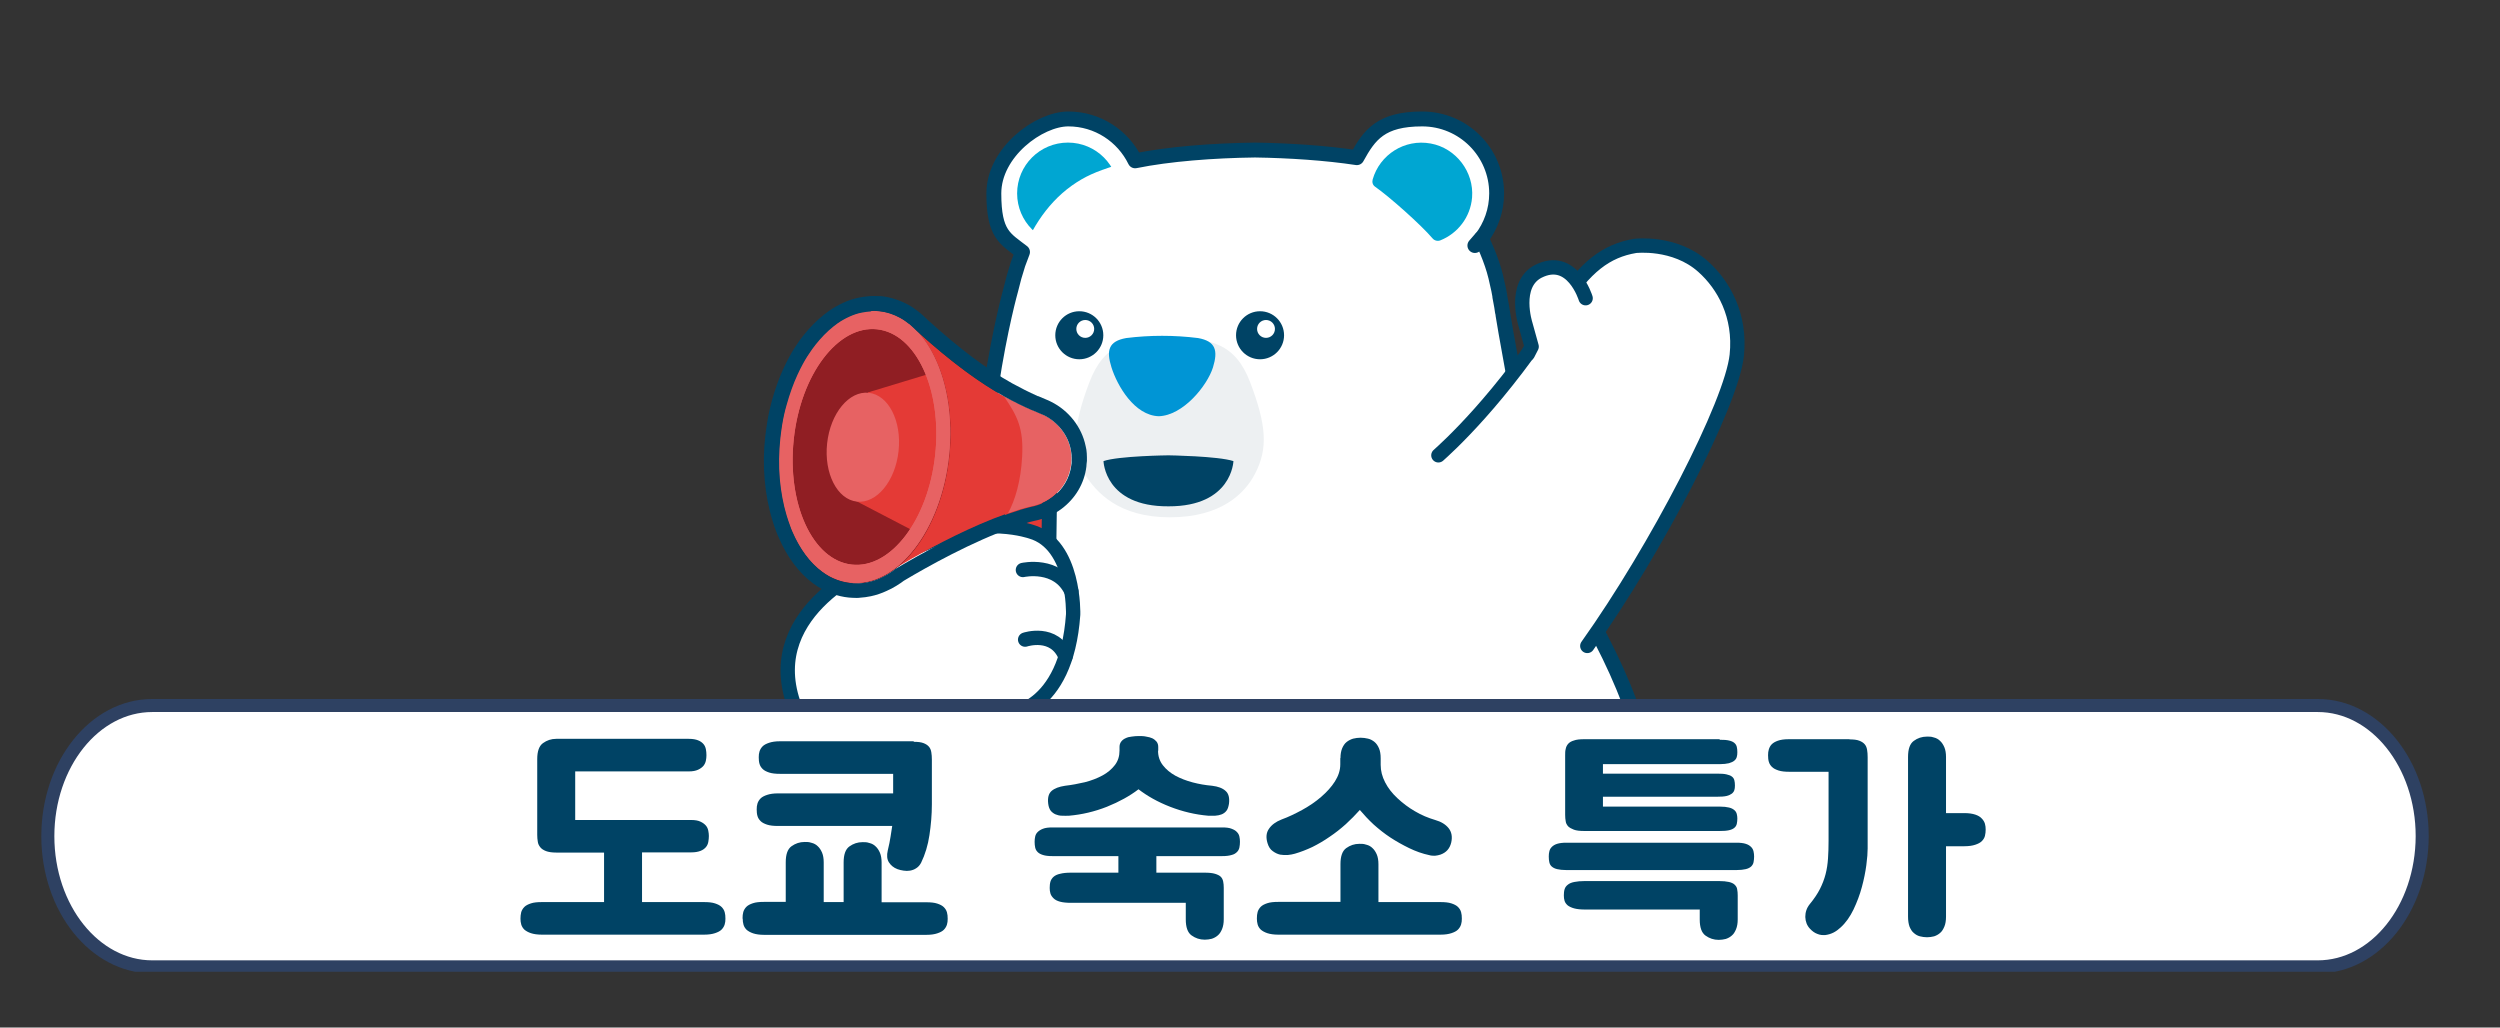
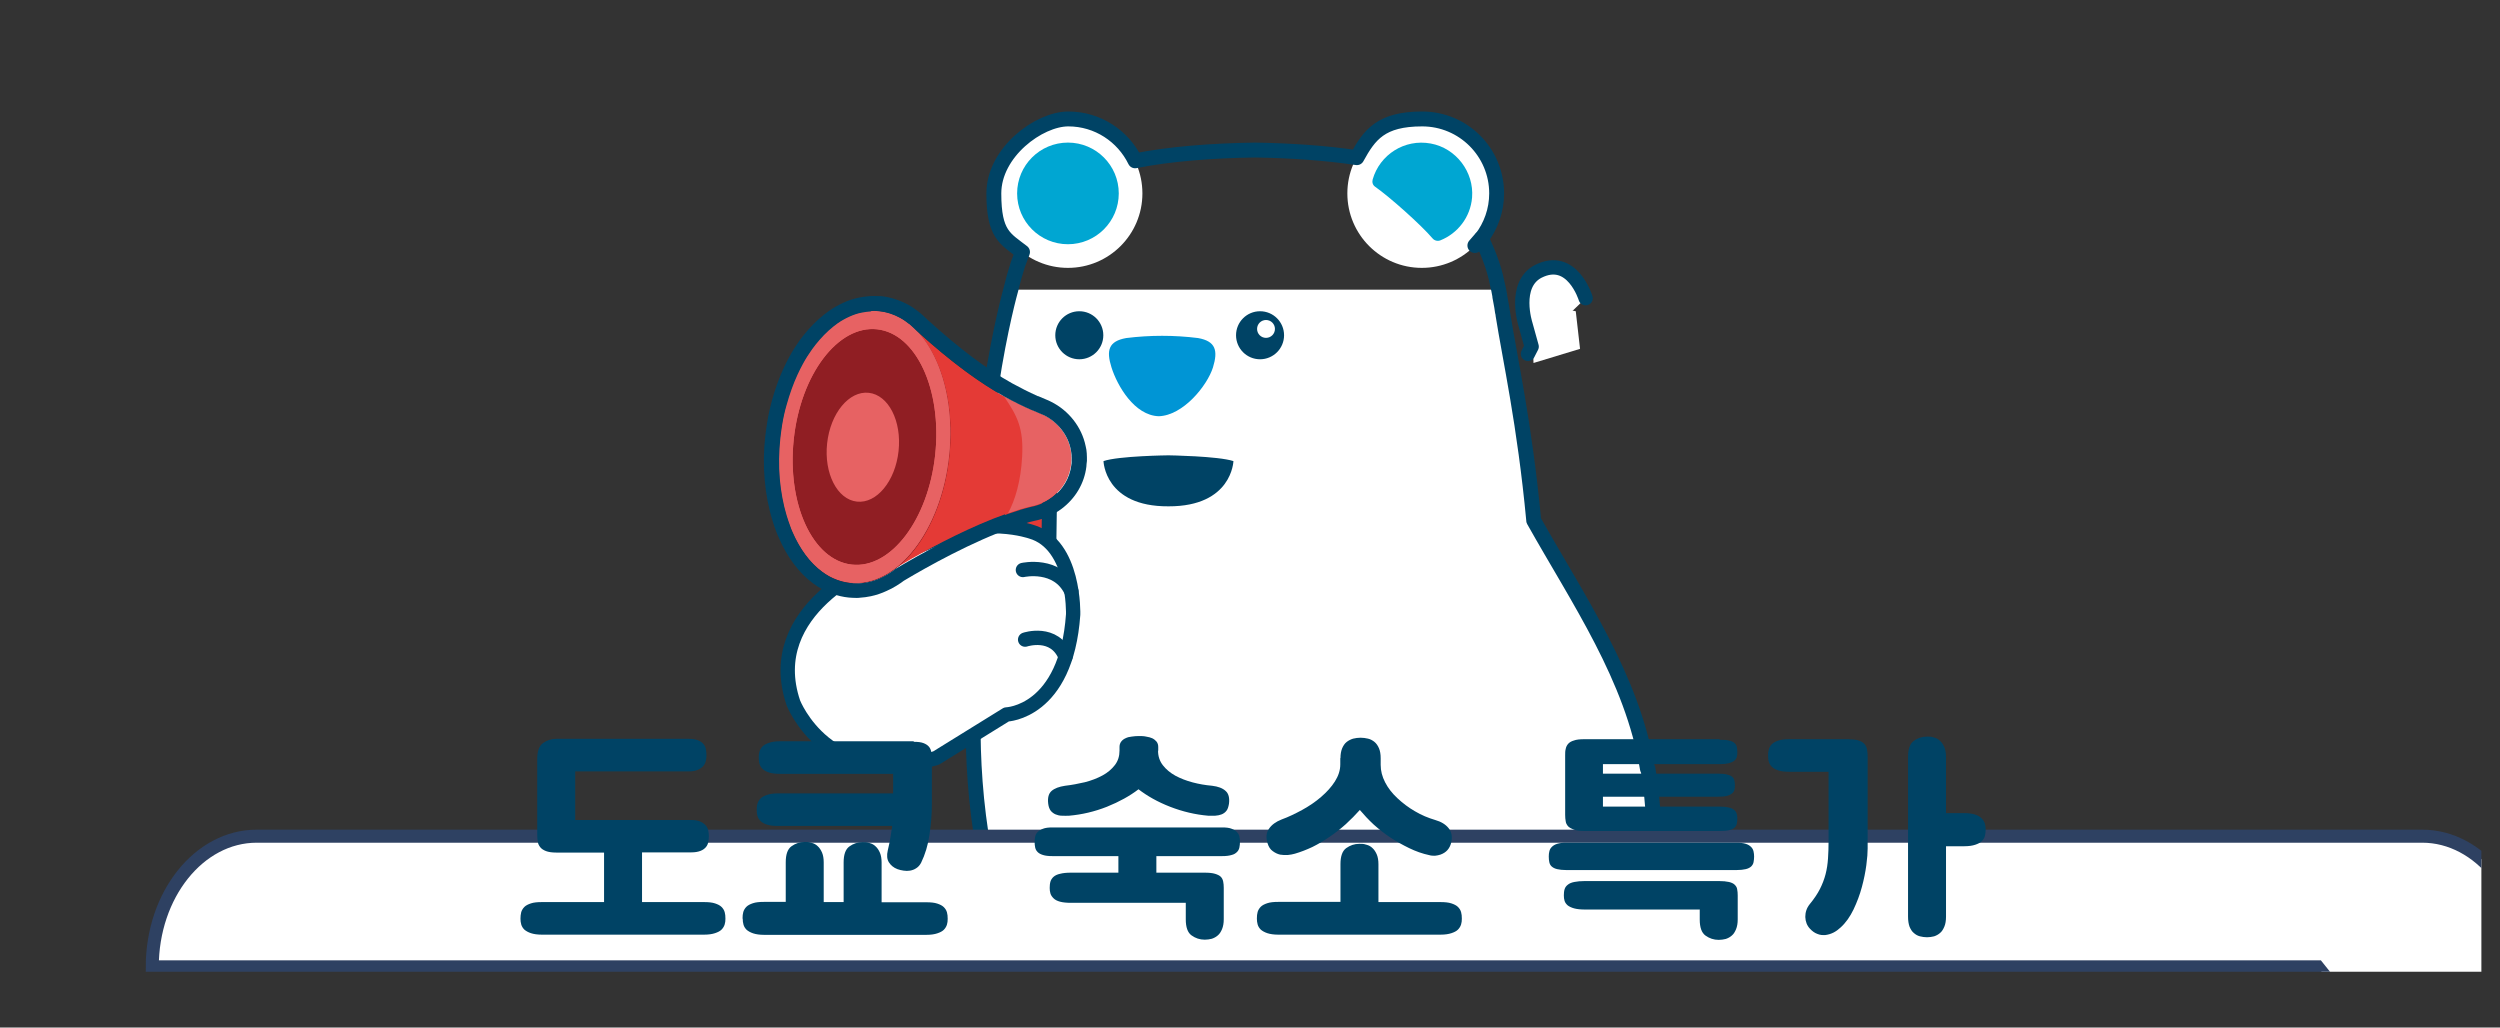
<svg xmlns="http://www.w3.org/2000/svg" id="_레이어_1" data-name="레이어 1" width="1343" height="552" version="1.1" viewBox="0 0 1343 552">
  <rect x="0" y="0" width="1343" height="552" fill="#333333" stroke="none" />
  <defs>
    <style>
      .cls-1, .cls-2 {
        fill: none;
      }

      .cls-1, .cls-3, .cls-4 {
        stroke: #004365;
        stroke-linecap: round;
        stroke-linejoin: round;
      }

      .cls-1, .cls-4 {
        stroke-width: 8px;
      }

      .cls-5 {
        fill: #e43a36;
      }

      .cls-5, .cls-6, .cls-7, .cls-8, .cls-2, .cls-9, .cls-10, .cls-11, .cls-12 {
        stroke-width: 0px;
      }

      .cls-6 {
        fill: #00a6d2;
      }

      .cls-7 {
        fill: #e76263;
      }

      .cls-8 {
        fill: #edf0f2;
      }

      .cls-13 {
        clip-path: url(#clippath-1);
      }

      .cls-14 {
        stroke: #2e4162;
        stroke-miterlimit: 10;
        stroke-width: 7px;
      }

      .cls-14, .cls-3, .cls-4, .cls-10 {
        fill: #fff;
      }

      .cls-3 {
        stroke-width: 7.7px;
      }

      .cls-15 {
        clip-path: url(#clippath);
      }

      .cls-9 {
        fill: #901e23;
      }

      .cls-11 {
        fill: #004365;
      }

      .cls-12 {
        fill: #0095d5;
      }
    </style>
    <clipPath id="clippath">
      <rect class="cls-2" x="-808" y="-71" width="1822" height="540" />
    </clipPath>
    <clipPath id="clippath-1">
      <rect class="cls-2" x="-101" y="29.3" width="1434" height="492.7" />
    </clipPath>
  </defs>
  <g class="cls-15">
    <g>
      <circle class="cls-10" cx="573.7" cy="103.9" r="40" />
      <path class="cls-10" d="M804.9,155.6h-262s-25.3,89-13.5,182.6h144.7l152.2-27.1c-4.3-70.1-14.5-113.4-19-142.1-1.4-8.4-2.4-13.4-2.4-13.4Z" />
      <circle class="cls-6" cx="573.7" cy="103.9" r="27.3" />
-       <path class="cls-10" d="M806.6,164.6c-1.5-7.7-2.8-15.4-5.3-22.8-5.6-16.4-14.6-31.9-28.9-42.1-7.1-5-12.7-7.4-23.4-10.8-19-5.3-47.6-7.9-74.9-8.2-27.2.4-55.9,2.9-74.9,8.2-10.7,3.4-16.3,5.8-23.4,10.8-14.3,10.2-23.4,25.7-28.9,42.1-2.5,7.5-4.4,15.1-5.9,22.8l-5.9,27.8h275.6l-4.1-27.8Z" />
      <circle class="cls-10" cx="763.8" cy="103.9" r="40" />
      <path class="cls-6" d="M790.8,106.1c1.1-13.7-8.6-26.5-22.2-29-14.1-2.6-27.4,6-31.2,19.3-.4,1.5,0,3,1.3,3.9,7.7,5.4,24.5,20.3,30.9,27.8,1,1.2,2.8,1.6,4.2,1,9.2-3.7,16.1-12.3,17-23Z" />
      <line class="cls-1" x1="795.6" y1="128.1" x2="792.3" y2="131.9" />
      <g>
-         <path class="cls-8" d="M671.6,205.4c-8-21.1-21.3-23.7-42.7-23.7h-1c-21.4,0-34.7,2.6-42.7,23.7-8.7,22.9-9.8,37.5-2.6,49.1,6.3,10.1,18.4,23.4,45.8,23.4s40.2-12.6,45.8-23.4c7.1-13.6,6.1-26.2-2.6-49.1Z" />
        <path class="cls-12" d="M643.6,181.6c-6.4-.8-12.9-1.2-19.3-1.2s-12.9.4-19.3,1.2c-9.5,1.7-10.8,6.6-7.9,15.8,3.1,9.8,12.3,25.8,25.4,26.2,13.1-.4,26-16.4,29.1-26.2,2.8-9.1,1.5-14.1-8-15.8Z" />
        <path class="cls-11" d="M627.7,244.6s-26.8.3-34.9,3.1c0,0,.6,24.5,34.9,24.3,34.2.1,34.9-24.3,34.9-24.3-8.2-2.7-34.9-3.1-34.9-3.1Z" />
        <g>
          <circle class="cls-11" cx="676.9" cy="180.1" r="12.9" />
          <circle class="cls-10" cx="680.1" cy="176.7" r="4.8" />
        </g>
        <g>
          <circle class="cls-11" cx="579.8" cy="180.1" r="12.9" />
-           <circle class="cls-10" cx="583" cy="176.7" r="4.8" />
        </g>
      </g>
      <path class="cls-10" d="M528.1,326.5s-26.4,126.6,37.3,230.2l105.6,33.3,146.2,13.6,15.1-40.3s37.5-33.4,52.8-91.8c4.9-18.8,3.1-39.6,0-58.6-8.1-49-37.2-90.8-61.1-133.4,0-.1,0-.1,0-.2,0,.1-252.7,2.9-295.7,47.2Z" />
      <g>
        <polygon class="cls-10" points="565.3 556.7 566.7 564.2 565.9 606.8 688.4 606.8 688.4 556.7 565.3 556.7" />
        <path class="cls-10" d="M565.9,598.5s-5.7,5-8.7,13.8c-3.3,9.8-3.3,23.6,10.4,28.6,18.5,7,102.3,7.5,115.4-.9,0,0,8.9-12.4,5.4-41.5h-122.5Z" />
        <path class="cls-4" d="M628.6,645.2c-.6-2-.9-4.1-.9-6.4,0-4.7,1.4-8.9,3.7-12.2" />
        <path class="cls-4" d="M591.5,642.5c-.6-2-.9-4.1-.9-6.4,0-4.7,1.4-8.9,3.7-12.2" />
      </g>
      <g>
        <polygon class="cls-10" points="679.5 560 681.2 567.4 682.4 610 817.2 603.6 822.6 553.2 679.5 560" />
        <path class="cls-10" d="M683.9,606.8s-5.7,5-8.7,13.8c-3.3,9.8-3.3,23.6,10.4,28.6,18.5,7,100.7,7.5,113.8-.9,0,0,15.9-8.7,17.8-44.7l-133.3,3.2Z" />
        <path class="cls-4" d="M734.3,654.4c-.6-2-3.9-10.1,1.9-22.3" />
        <path class="cls-4" d="M697.3,650.8c-.6-2-3.5-11.2,1.9-21.5" />
      </g>
      <path class="cls-1" d="M660,563.3c8.9,2.7,20,2.4,26.7.8l-4.4,42.6s-12.3,6.4-11.9,23.8c0,0-1.9,12.6,15.1,18.5" />
      <path class="cls-1" d="M885,413c-8.1-49-37.2-90.8-61.1-133.4,0-.1,0-.1,0-.2h0c-4.9-51.9-12.7-86.3-16.5-110.3,0-.6-.2-1.2-.3-1.7l-.4-2.7c-.3-1.8-.7-3.6-1-5.4h0c0-.2,0-.3,0-.4-.4-2-.6-3.2-.6-3.2h0c-1-4.7-2-9.3-3.6-13.9-1.6-4.7-3.5-9.2-5.7-13.7,5.1-6.7,8.2-15.1,8.2-24.2,0-22.1-17.9-40-40-40s-28.3,8.4-35.1,20.8c-16.5-2.5-35.9-3.8-54.7-4.1-22.6.3-46.2,2.1-64.4,5.8-6.5-13.3-20.1-22.5-35.9-22.5s-40,17.9-40,40,6,24.2,15.4,31.5c-.8,2.1-1.6,4.2-2.4,6.4-1.5,4.6-2.8,9.2-3.9,13.9h0s-23.2,81.7-14.8,170.9h0s-26.4,126.6,37.3,230.2l1.4,7.5-.7,34.3h-.2s-5.7,5-8.7,13.8c-3.3,9.8-3.3,23.6,10.4,28.6,16.2,6.1,82.4,7.3,107.5,1.9,2.3,2.4,5.6,4.7,10.6,6.4,8,3,27.7,4.8,48.7,5.2h0c27.8.6,57.6-1.3,65.1-6.1,0,0,15.9-8.7,17.8-44.7l15.1-40.3s37.5-33.4,52.8-91.8c4.9-18.9,3-39.6,0-58.6Z" />
      <g>
-         <path class="cls-3" d="M772.7,244.6c3.9-3.5,33.5-29.8,65.4-80.2,13.4-21.2,24.9-29.7,40.3-32.3h0s21.2-2.6,36.5,11.1c11.1,9.9,20.3,26.3,18.1,47.6-2.7,25.8-43,103.8-80.3,156.2" />
        <polygon class="cls-10" points="846.5 167.2 832.6 164.4 823 172.6 823.8 195 848.8 187.4 846.5 167.2" />
        <path class="cls-3" d="M851.8,160.2s-7.2-23.7-25.5-14.4c-13.7,7.2-6.8,28.5-6.8,28.5l3.3,11.9-2,3.9" />
      </g>
      <g>
        <g>
          <path class="cls-5" d="M548.5,368.3h0c-7.7-.1-13.8-6.4-13.7-14.1l1.3-93.5,27.8.4-1.3,93.5c0,7.7-6.4,13.8-14.1,13.7Z" />
          <path class="cls-1" d="M548.5,368.3h0c-7.7-.1-13.8-6.4-13.7-14.1l1.3-93.5,27.8.4-1.3,93.5c0,7.7-6.4,13.8-14.1,13.7Z" />
        </g>
        <g>
          <path class="cls-3" d="M576.5,330.1s1.1-37.7-22.6-44.5c0,0-26.1-9.1-53.1,4.8l-30.3,12.2s-61.5,24.3-44.3,75c0,0,18.5,47.6,76.7,29.6l37.8-23.4s32.1-.9,35.8-53.7Z" />
          <path class="cls-3" d="M549.5,306.2s18.6-4.2,26,11.4" />
          <path class="cls-3" d="M550.7,343.6s15.8-5.3,21.7,9.2" />
        </g>
        <g>
          <path class="cls-5" d="M488.3,174l-15.3,136.1s46.4-29.7,80.6-38c11.2-2.1,20.2-11,21.6-22.3,0-.8.2-1.6.2-2.5.5-11-6.5-21-16.7-25.2-17.2-7-37-17.2-70.4-48.1Z" />
          <path class="cls-7" d="M575.5,247.4c.5-11-6.5-21-16.7-25.2-6-2.5-12.4-5.3-19.5-9.3,7.3,10.6,10.6,17.3,9.8,32.3-.7,13.4-3.8,23.6-7.6,30.5,4.1-1.4,8.2-2.7,12.1-3.6,11.2-2.1,20.2-11,21.6-22.3.2-.8.3-1.6.3-2.4Z" />
          <ellipse class="cls-9" cx="464.4" cy="240.2" rx="73.4" ry="45.6" transform="translate(175.7 676.2) rotate(-83.8)" />
-           <path class="cls-5" d="M466.3,210.8l34.6-10.5s17.7,45.2-9.2,85.4l-31.7-16.5,6.3-58.4Z" />
          <path class="cls-7" d="M472.3,167.2c-25.1-2.7-48.9,27.8-53.2,68-4.3,40.3,12.4,75.1,37.5,77.8s48.9-27.8,53.2-68c4.3-40.3-12.4-75.1-37.5-77.8ZM457.6,303.3c-21-2.3-34.9-32.4-31.2-67.3,3.7-34.9,23.8-61.4,44.8-59.1,21,2.3,34.9,32.4,31.2,67.3s-23.8,61.4-44.8,59.1Z" />
          <path class="cls-7" d="M472.3,167.2c-25.1-2.7-48.9,27.8-53.2,68-4.3,40.3,12.4,75.1,37.5,77.8s48.9-27.8,53.2-68c4.3-40.3-12.4-75.1-37.5-77.8ZM457.6,303.3c-21-2.3-34.9-32.4-31.2-67.3,3.7-34.9,23.8-61.4,44.8-59.1,21,2.3,34.9,32.4,31.2,67.3s-23.8,61.4-44.8,59.1Z" />
          <ellipse class="cls-7" cx="463.2" cy="240.1" rx="29.4" ry="19.3" transform="translate(174.8 674.8) rotate(-83.8)" />
          <path class="cls-11" d="M469.2,167c1,0,2.1.1,3.1.2,3.9.4,7.6,1.6,11.1,3.5,1.7.9,3.3,2,4.9,3.3h.1c1.4,1.2,2.7,2.4,4,3.7,19.8,17.9,34.6,28.3,47.1,35.3,5.2,2.9,9.9,5.2,14.5,7.2.3.1.5.2.8.3,1.4.6,2.8,1.2,4.2,1.8.6.3,1.3.5,1.9.8,7.3,3.7,12.7,10.4,14.3,18.3.4,2,.6,4,.5,6.1,0,.8,0,1.6-.2,2.5-.9,7.1-4.8,13.2-10.3,17.3-3.3,2.5-7.2,4.2-11.4,5-1.9.5-3.9,1-5.8,1.6q0,0-.2.1c-2,.6-4,1.3-6.1,2-23.1,8-48.4,22.3-60.8,29.7-.5.4-1.1.8-1.6,1.2-1.4,1-2.8,1.9-4.3,2.6-.6.3-1.2.6-1.8.9h0c-2.3,1.1-4.7,1.9-7.2,2.4-1.5.3-3.1.5-4.6.6h-1.6c-1,0-2.1-.1-3.1-.2-2.3-.3-4.6-.8-6.8-1.6-1.5-.5-2.9-1.2-4.3-1.9-1.4-.8-2.7-1.6-4-2.6-6.5-4.8-11.9-12.2-15.9-21.4-.4-.9-.8-1.8-1.1-2.8-.7-1.9-1.4-3.9-2-5.9-.9-3-1.7-6.2-2.3-9.5-.6-3.3-1.1-6.7-1.4-10.2-.6-7-.5-14.4.3-21.9.3-2.5.6-5,1-7.4.6-3.7,1.4-7.2,2.4-10.6,1.6-5.7,3.5-11.1,5.8-16.1.9-2,1.9-3.9,2.9-5.8,1.5-2.8,3.2-5.4,4.9-7.8.6-.8,1.2-1.6,1.8-2.4,3-3.8,6.3-7.2,9.7-9.9.7-.5,1.4-1.1,2.1-1.6,2.1-1.5,4.3-2.7,6.5-3.7s4.5-1.8,6.8-2.2c1.5-.3,3.1-.5,4.6-.6.4-.3,1-.3,1.5-.3M469.2,159c-.7,0-1.3,0-2,.1-2,.1-3.9.4-5.9.8-2.8.6-5.7,1.5-8.4,2.8-2.6,1.2-5.3,2.7-7.8,4.5-.8.6-1.6,1.2-2.4,1.8-3.9,3.1-7.7,6.9-11.1,11.2-.7.9-1.3,1.7-2,2.6-1.9,2.7-3.8,5.6-5.4,8.6-1.1,2-2.2,4.1-3.2,6.3-2.5,5.4-4.6,11.3-6.3,17.4-1,3.7-1.9,7.5-2.5,11.4-.4,2.6-.8,5.3-1.1,7.9-.9,7.9-1,15.8-.3,23.4.3,3.7.8,7.4,1.5,11,.7,3.5,1.5,7,2.5,10.3.7,2.2,1.4,4.4,2.2,6.5.4,1,.8,2.1,1.3,3.1,4.5,10.5,10.9,19.1,18.5,24.7,1.6,1.2,3.3,2.3,5,3.2,1.7,1,3.6,1.8,5.4,2.4,2.8,1,5.7,1.7,8.7,2,1.3.1,2.6.2,4,.2s1.3,0,2-.1c2-.1,3.9-.4,5.9-.8,2.9-.6,5.8-1.6,8.6-2.9.2-.1.4-.2.6-.3.6-.3,1.2-.6,1.9-.9,1.7-.9,3.5-2,5.1-3.1.5-.4,1-.7,1.5-1.1,12.7-7.6,36.9-21.1,58.9-28.8,2-.7,3.9-1.3,5.8-1.9h.2c1.9-.7,3.6-1.1,5.3-1.5,5.2-1,10.2-3.2,14.5-6.4,7.5-5.6,12.3-13.7,13.4-22.7,0-1,.2-2.1.3-3.1,0-2.7,0-5.4-.7-8-2.1-10.2-9.1-19.1-18.6-23.8-.8-.4-1.6-.8-2.4-1.1-1.3-.5-2.6-1.1-4-1.7l-.5-.2h-.2c-4.9-2.2-9.4-4.5-13.8-6.9-13.8-7.7-28.2-18.5-45.4-34.1-1.4-1.4-2.9-2.8-4.4-4-.2-.1-.3-.3-.5-.4-1.9-1.5-3.8-2.8-5.7-3.8-4.5-2.4-9.2-3.9-14.1-4.5-1.8,0-3.1-.1-4.4-.1h0Z" />
        </g>
      </g>
    </g>
  </g>
  <g class="cls-13">
-     <path class="cls-14" d="M1245.1,519.4H81.8c-30.9,0-56.1-31.4-56.1-70.2h0c0-38.7,25.1-70.2,56.1-70.2h1163.3c30.9,0,56.1,31.4,56.1,70.2h0c-.1,38.9-25.2,70.2-56.1,70.2Z" />
+     <path class="cls-14" d="M1245.1,519.4H81.8h0c0-38.7,25.1-70.2,56.1-70.2h1163.3c30.9,0,56.1,31.4,56.1,70.2h0c-.1,38.9-25.2,70.2-56.1,70.2Z" />
  </g>
  <g>
    <path class="cls-11" d="M344.9,458v26.6h33.4c2.3,0,4.3.2,5.8.7,1.5.5,2.7,1.1,3.5,1.9.8.8,1.4,1.7,1.7,2.8.3,1,.4,2.2.4,3.5s-.1,2-.4,3.1c-.3,1-.9,2-1.7,2.8-.8.8-2,1.4-3.5,1.9-1.5.5-3.4.8-5.8.8h-87.3c-2.3,0-4.3-.3-5.8-.8-1.5-.5-2.7-1.2-3.5-1.9-.8-.8-1.4-1.7-1.7-2.8-.3-1-.4-2.1-.4-3.1s.1-2.4.4-3.5c.3-1,.9-2,1.7-2.8.8-.8,2-1.4,3.5-1.9,1.5-.5,3.4-.7,5.8-.7h33.5v-26.6h-25.7c-2.3,0-4.2-.3-5.5-.8-1.3-.5-2.4-1.2-3.1-2.1-.7-.9-1.2-1.9-1.3-3-.2-1.1-.3-2.3-.3-3.6v-40.7c0-4.2,1-7.1,3.1-8.6,2.1-1.5,4.4-2.3,7.1-2.3h71.2c2.1,0,3.8.3,5,.8,1.3.5,2.2,1.2,2.9,2,.7.8,1.1,1.8,1.3,2.8.2,1,.3,2.1.3,3.2s-.1,1.9-.3,2.9c-.2,1-.6,1.9-1.3,2.8-.7.8-1.6,1.5-2.9,2.1-1.3.6-2.9.9-5,.9h-61v26.1h62.3c2.1,0,3.8.3,5,.9,1.3.6,2.2,1.3,2.9,2.1.7.8,1.1,1.8,1.3,2.8.2,1,.3,2,.3,2.8s-.1,2.2-.3,3.2c-.2,1-.6,2-1.3,2.8-.7.8-1.6,1.5-2.9,2-1.3.5-2.9.8-5,.8h-26.4Z" />
    <path class="cls-11" d="M398.9,493.4c0-1.3.1-2.4.4-3.5.3-1,.9-2,1.7-2.8.8-.8,2-1.4,3.5-1.9,1.5-.5,3.4-.7,5.8-.7h11.8v-21.3c0-4.2,1-7.1,3.1-8.6,2.1-1.5,4.4-2.3,7.1-2.3s2.6.2,3.8.5c1.2.3,2.3.9,3.2,1.8.9.8,1.7,2,2.3,3.4.6,1.4.9,3.2.9,5.3v21.3h10.7v-21.3c0-4.2,1-7.1,3.1-8.6,2.1-1.5,4.4-2.3,7.1-2.3s2.6.2,3.8.5c1.2.3,2.3.9,3.2,1.8.9.8,1.7,2,2.3,3.4.6,1.4.9,3.2.9,5.3v21.3h24.1c2.3,0,4.3.2,5.8.7,1.5.5,2.7,1.1,3.5,1.9.8.8,1.4,1.7,1.7,2.8.3,1,.4,2.2.4,3.5s-.1,2-.4,3.1c-.3,1-.9,2-1.7,2.8-.8.8-2,1.4-3.5,1.9-1.5.5-3.4.8-5.8.8h-87.3c-2.3,0-4.3-.3-5.8-.8-1.5-.5-2.7-1.2-3.5-1.9-.8-.8-1.4-1.7-1.7-2.8-.3-1-.4-2.1-.4-3.1ZM490.8,398.5c2.3,0,4,.2,5.3.7,1.3.5,2.2,1.1,2.9,1.9.7.8,1.1,1.8,1.3,3,.2,1.2.3,2.5.3,4v24c0,5.6-.5,11.1-1.3,16.5-.8,5.4-2.3,10.4-4.5,14.9-.7,1.3-1.5,2.2-2.6,2.9-1,.7-2.2,1.1-3.3,1.3-1.2.2-2.3.2-3.5,0-1.2-.2-2.3-.4-3.3-.8-2.1-.8-3.6-2.1-4.6-3.7-1-1.6-1.2-3.7-.6-6.3.7-2.9,1.2-5.4,1.5-7.4.3-2,.6-3.9.9-5.8h-61.4c-2.3,0-4.3-.2-5.8-.7-1.5-.5-2.7-1.1-3.5-1.9-.8-.8-1.4-1.7-1.7-2.8-.3-1-.4-2.2-.4-3.5s.1-2,.4-3.1c.3-1,.9-2,1.7-2.8.8-.8,2-1.4,3.5-1.9,1.5-.5,3.4-.8,5.8-.8h61.9v-10.5h-60.8c-2.3,0-4.3-.2-5.8-.7-1.5-.5-2.7-1.1-3.5-1.9-.8-.8-1.4-1.7-1.7-2.8-.3-1-.4-2.2-.4-3.5s.1-2,.4-3.1c.3-1,.9-2,1.7-2.8.8-.8,2-1.4,3.5-1.9s3.4-.8,5.8-.8h71.9Z" />
    <path class="cls-11" d="M637,485h-61.7c-2.3,0-4.3-.2-5.8-.6-1.5-.4-2.7-1-3.5-1.8-.8-.8-1.4-1.6-1.7-2.6-.3-1-.4-1.9-.4-3s.1-2.4.4-3.4c.3-1,.9-1.9,1.7-2.6.8-.7,2-1.3,3.5-1.6,1.5-.4,3.4-.6,5.8-.6h25.5v-8.9h-35.5c-2.1,0-3.8-.2-5-.6-1.3-.4-2.2-.9-2.9-1.6-.7-.7-1.1-1.5-1.3-2.4-.2-.9-.3-2-.3-3.1s.1-1.8.3-2.8c.2-.9.6-1.7,1.3-2.4.7-.7,1.6-1.3,2.9-1.8,1.3-.5,2.9-.7,5-.7h91.3c2.1,0,3.8.2,5,.7,1.3.5,2.2,1,2.9,1.8.7.7,1.1,1.5,1.3,2.4.2.9.3,1.8.3,2.8s-.1,2.2-.3,3.1c-.2.9-.6,1.7-1.3,2.4-.7.7-1.6,1.3-2.9,1.6-1.3.4-2.9.6-5,.6h-35.4v8.9h26c2.3,0,4.2.2,5.5.6,1.3.4,2.4.9,3.1,1.6.7.7,1.1,1.6,1.3,2.6.2,1,.3,2.1.3,3.4v16.8c0,2.1-.3,3.8-.9,5.3-.6,1.4-1.3,2.6-2.3,3.4-.9.8-2,1.4-3.2,1.8-1.2.3-2.5.5-3.8.5-2.7,0-5-.8-7.1-2.3-2.1-1.5-3.1-4.4-3.1-8.6v-8.9ZM622.1,403.3c0,3,.9,5.6,2.6,7.8,1.7,2.2,4,4.1,6.7,5.6,2.8,1.5,5.9,2.7,9.3,3.6,3.4.9,6.9,1.5,10.4,1.8,3.3.4,5.7,1.3,7.3,2.8,1.6,1.4,2.2,3.7,1.8,6.9-.3,1.7-.7,3-1.4,3.8-.7.9-1.6,1.5-2.6,1.9-1,.4-2.1.6-3.4.7-1.3,0-2.5,0-3.8,0-6.9-.6-13.7-2.2-20.4-4.8-6.7-2.6-12.3-5.8-17-9.4-4.7,3.6-10.3,6.7-17,9.4-6.6,2.6-13.4,4.2-20.3,4.8-1.3,0-2.5.1-3.8,0-1.3,0-2.4-.3-3.4-.7-1-.4-1.9-1.1-2.6-1.9-.7-.9-1.2-2.2-1.4-3.8-.4-3.2.2-5.5,1.8-6.9,1.6-1.4,4-2.3,7.3-2.8,3.6-.4,7.1-1.1,10.6-1.9,3.5-.9,6.6-2.1,9.4-3.6,2.8-1.5,5-3.4,6.7-5.6,1.7-2.2,2.5-4.8,2.5-7.8v-1.9c0-1.2.3-2.1.9-2.9.6-.8,1.4-1.4,2.3-1.8,1-.5,2.1-.8,3.3-.9,1.3-.2,2.6-.3,3.9-.3s2.6,0,3.9.3c1.3.2,2.4.5,3.3.9,1,.5,1.7,1.1,2.3,1.8.6.8.9,1.7.9,2.9v2Z" />
    <path class="cls-11" d="M675.2,493.4c0-1.3.1-2.4.4-3.5.3-1,.9-2,1.7-2.8.8-.8,2-1.4,3.5-1.9s3.4-.7,5.8-.7h33.5v-20.3c0-4.2,1-7.1,3.1-8.6,2.1-1.5,4.4-2.3,7.1-2.3s2.6.2,3.8.5c1.2.3,2.3.9,3.2,1.8.9.8,1.7,2,2.3,3.4.6,1.4.9,3.2.9,5.3v20.3h33.4c2.3,0,4.3.2,5.8.7s2.7,1.1,3.5,1.9c.8.8,1.4,1.7,1.7,2.8.3,1,.4,2.2.4,3.5s-.1,2-.4,3.1c-.3,1-.9,2-1.7,2.8-.8.8-2,1.4-3.5,1.9s-3.4.8-5.8.8h-87.3c-2.3,0-4.3-.3-5.8-.8s-2.7-1.2-3.5-1.9c-.8-.8-1.4-1.7-1.7-2.8-.3-1-.4-2.1-.4-3.1ZM720.1,407.3c0-2.1.3-3.8.9-5.3.6-1.4,1.4-2.6,2.4-3.4,1-.8,2.2-1.4,3.5-1.8,1.3-.3,2.6-.5,4-.5s2.7.2,4,.5c1.3.3,2.4.9,3.5,1.8,1,.8,1.8,2,2.4,3.4.6,1.4.9,3.2.9,5.3v3.6c0,3.2.8,6.3,2.4,9.4,1.6,3.1,3.8,5.9,6.6,8.5,2.8,2.6,5.9,5,9.4,7,3.5,2.1,7.2,3.6,10.9,4.7,3.2.9,5.6,2.4,7.2,4.4,1.6,2,2.1,4.6,1.4,7.7-.8,3.3-2.7,5.4-5.8,6.5-.9.3-1.9.5-2.9.6-1,0-2,0-3-.3-3.8-.8-7.4-2.1-10.9-3.8-3.5-1.7-6.9-3.6-10.1-5.7-3.2-2.1-6.2-4.5-9-7-2.8-2.6-5.2-5.2-7.4-7.8-2.3,2.6-4.8,5.1-7.5,7.6-2.8,2.5-5.7,4.8-8.7,6.8-3,2.1-6.1,3.9-9.3,5.5-3.2,1.5-6.3,2.7-9.4,3.6-1.2.3-2.4.6-3.8.7-1.4.1-2.7,0-4.1-.2-1.4-.3-2.8-1-4-1.9-1.3-.9-2.2-2.3-2.8-4.3-.9-3-.7-5.6.8-7.7,1.4-2.1,3.7-3.8,6.8-5,3.6-1.3,7.3-3.1,11-5.1,3.8-2.1,7.2-4.4,10.2-7,3-2.6,5.5-5.3,7.4-8.3,1.9-3,2.9-6,2.9-9.2v-3.4Z" />
    <path class="cls-11" d="M841.5,467.4c-2.1,0-3.8-.2-5-.5-1.3-.3-2.2-.8-2.9-1.4-.7-.6-1.1-1.4-1.3-2.3-.2-.9-.3-1.9-.3-3.1s.1-1.8.3-2.7c.2-.9.6-1.7,1.3-2.4.7-.7,1.6-1.3,2.9-1.7,1.3-.4,2.9-.6,5-.6h91.3c2.1,0,3.8.2,5,.6,1.3.4,2.2,1,2.9,1.7.7.7,1.1,1.5,1.3,2.4.2.9.3,1.8.3,2.7s-.1,2.2-.3,3.1c-.2.9-.6,1.6-1.3,2.3-.7.6-1.6,1.1-2.9,1.4-1.3.3-2.9.5-5,.5h-91.3ZM913.2,488.6h-61.7c-2.3,0-4.3-.2-5.8-.6-1.5-.4-2.7-1-3.5-1.6-.8-.7-1.4-1.5-1.7-2.4-.3-1-.4-1.9-.4-3s.1-2.4.4-3.3c.3-1,.9-1.8,1.7-2.4.8-.7,2-1.2,3.5-1.5,1.5-.3,3.4-.5,5.8-.5h71.8c2.3,0,4.2.2,5.5.5,1.3.3,2.4.8,3.1,1.5.7.7,1.2,1.5,1.3,2.4.2,1,.3,2.1.3,3.3v12.9c0,2.1-.3,3.8-.9,5.3-.6,1.4-1.3,2.6-2.3,3.4-.9.8-2,1.4-3.2,1.8-1.2.3-2.5.5-3.8.5-2.7,0-5-.8-7.1-2.3-2.1-1.5-3.1-4.4-3.1-8.6v-5.3ZM923.8,397.4c2.1,0,3.8.1,5,.4,1.3.3,2.2.7,2.9,1.3.7.6,1.1,1.3,1.3,2.1.2.8.3,1.8.3,2.9s-.1,1.8-.3,2.5c-.2.8-.6,1.4-1.3,2-.7.6-1.6,1-2.9,1.4-1.3.3-2.9.5-5,.5h-62.7v5.1h61.4c2.1,0,3.8.1,5,.4s2.2.6,2.9,1.2c.7.5,1.1,1.2,1.3,2,.2.8.3,1.7.3,2.8s-.1,1.7-.3,2.4c-.2.7-.6,1.3-1.3,1.9-.7.5-1.6,1-2.9,1.3-1.3.3-2.9.4-5,.4h-61.4v5.3h62.7c2.1,0,3.8.2,5,.5,1.3.3,2.2.8,2.9,1.4.7.6,1.1,1.3,1.3,2.1.2.8.3,1.6.3,2.4s-.1,2.1-.3,2.9c-.2.8-.6,1.5-1.3,2.1-.7.6-1.6,1-2.9,1.3-1.3.3-2.9.4-5,.4h-72.8c-2.3,0-4.2-.2-5.5-.7-1.3-.5-2.4-1.1-3.1-1.8-.7-.8-1.2-1.7-1.3-2.7-.2-1-.3-2.2-.3-3.5v-31.9c0-1.3,0-2.4.3-3.5.2-1,.6-1.9,1.3-2.7.7-.8,1.7-1.4,3.1-1.8,1.3-.5,3.2-.7,5.5-.7h72.8Z" />
    <path class="cls-11" d="M993.5,397.2c2.3,0,4,.2,5.3.7,1.3.5,2.2,1.1,2.9,1.9.7.8,1.1,1.8,1.3,3,.2,1.2.3,2.5.3,4v49c0,2.2-.2,5.1-.7,8.9-.5,3.8-1.3,7.7-2.4,11.8-1.1,4.1-2.6,8.1-4.5,12.1-1.9,3.9-4.2,7.2-7,9.7-1.2,1.1-2.4,2-3.8,2.7-1.4.7-2.8,1.1-4.3,1.3-1.5.1-2.9,0-4.3-.6-1.4-.5-2.7-1.4-4-2.8-1.6-1.7-2.4-3.8-2.5-6.3,0-2.5.7-4.8,2.4-6.9,2.3-2.8,4.2-5.6,5.5-8.2,1.3-2.6,2.3-5.2,3-7.9.7-2.7,1.1-5.5,1.3-8.4.2-2.9.3-6.1.3-9.6v-37h-21.1c-2.3,0-4.3-.2-5.8-.7-1.5-.5-2.7-1.1-3.5-1.9-.8-.8-1.4-1.7-1.7-2.8-.3-1-.4-2.2-.4-3.5s.1-2,.4-3.1c.3-1,.8-2,1.6-2.8.8-.8,1.9-1.4,3.3-1.9,1.4-.5,3.3-.8,5.7-.8h32.8ZM1025,406.6c0-4.2,1-7.1,3.1-8.6,2-1.5,4.4-2.3,7.1-2.3s2.6.2,3.8.5c1.2.3,2.3.9,3.2,1.8.9.8,1.7,2,2.3,3.4.6,1.4.9,3.2.9,5.3v30.1h9.9c2.3,0,4.3.3,5.8.8,1.5.5,2.7,1.2,3.5,2.1.8.8,1.4,1.8,1.7,2.8.3,1,.4,2.1.4,3.1s-.1,2.4-.4,3.5c-.3,1.1-.9,2-1.7,2.8-.8.8-2,1.4-3.5,1.9-1.5.5-3.4.8-5.8.8h-9.9v37.8c0,2.2-.3,4-.9,5.4-.6,1.4-1.3,2.6-2.3,3.4-.9.8-2,1.4-3.2,1.8-1.2.3-2.5.5-3.8.5s-2.6-.2-3.8-.5c-1.2-.3-2.3-.9-3.3-1.8-1-.8-1.7-2-2.3-3.4-.5-1.4-.8-3.2-.8-5.4v-85.8Z" />
  </g>
</svg>